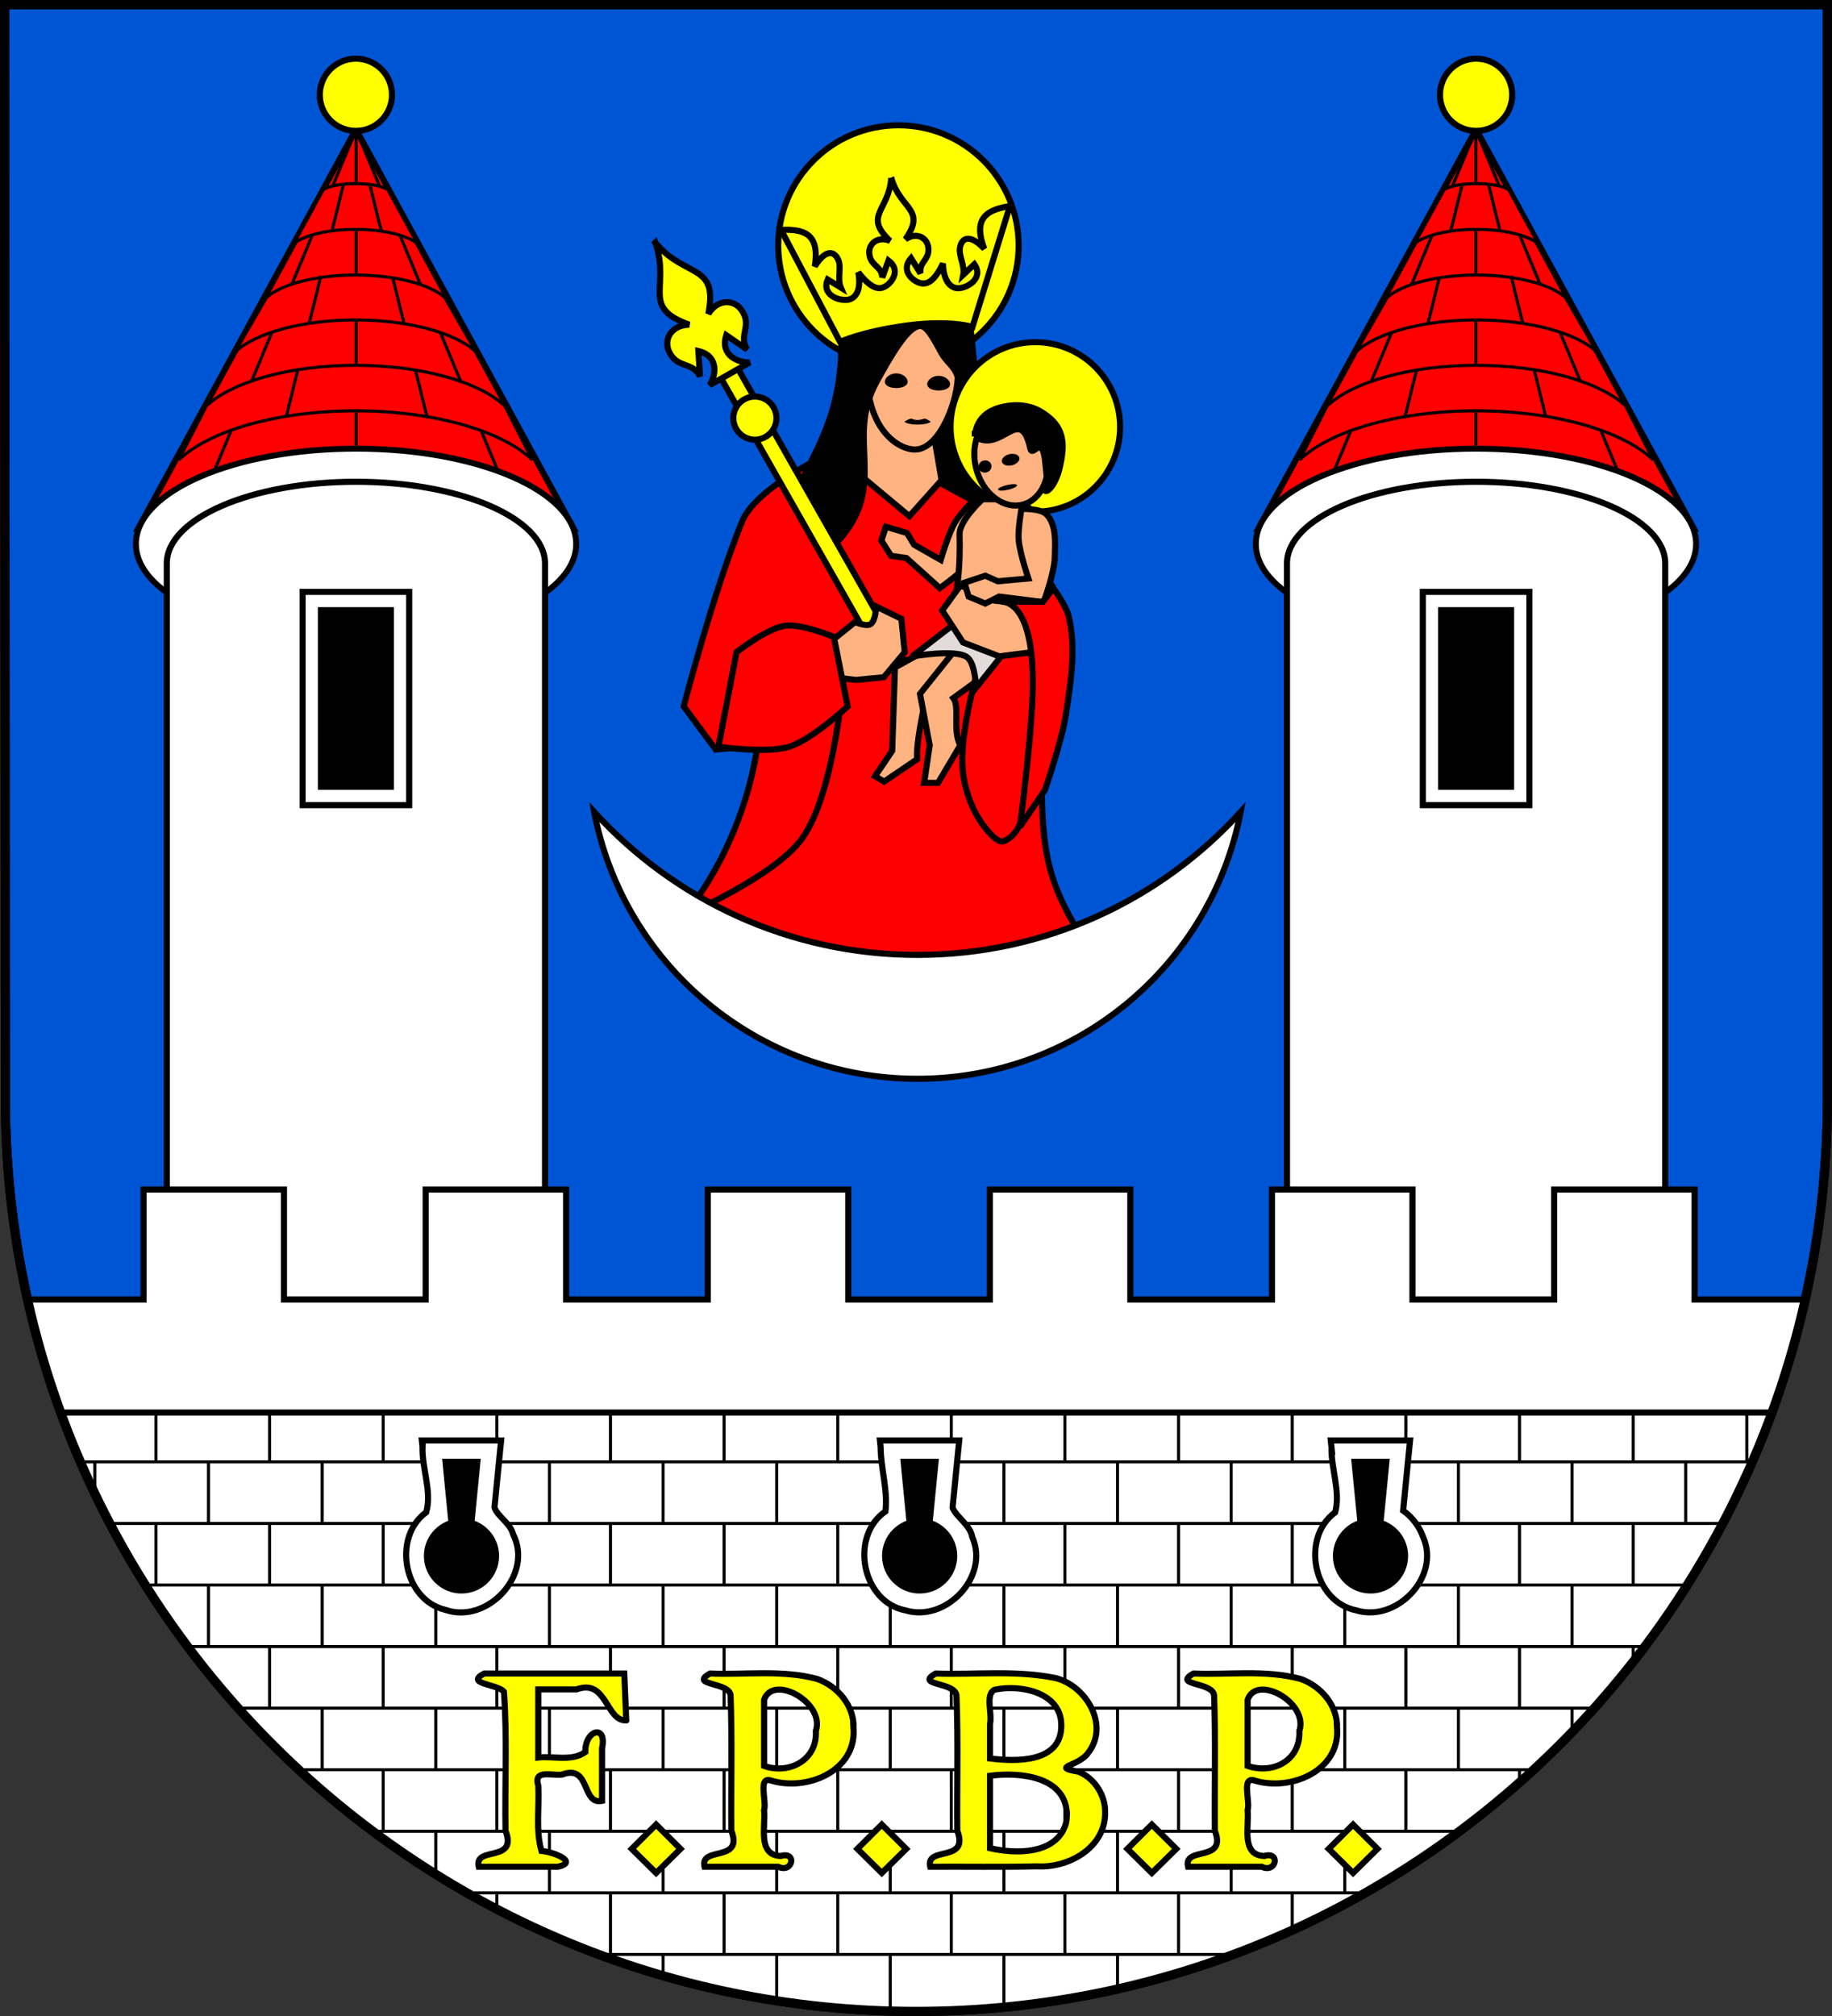
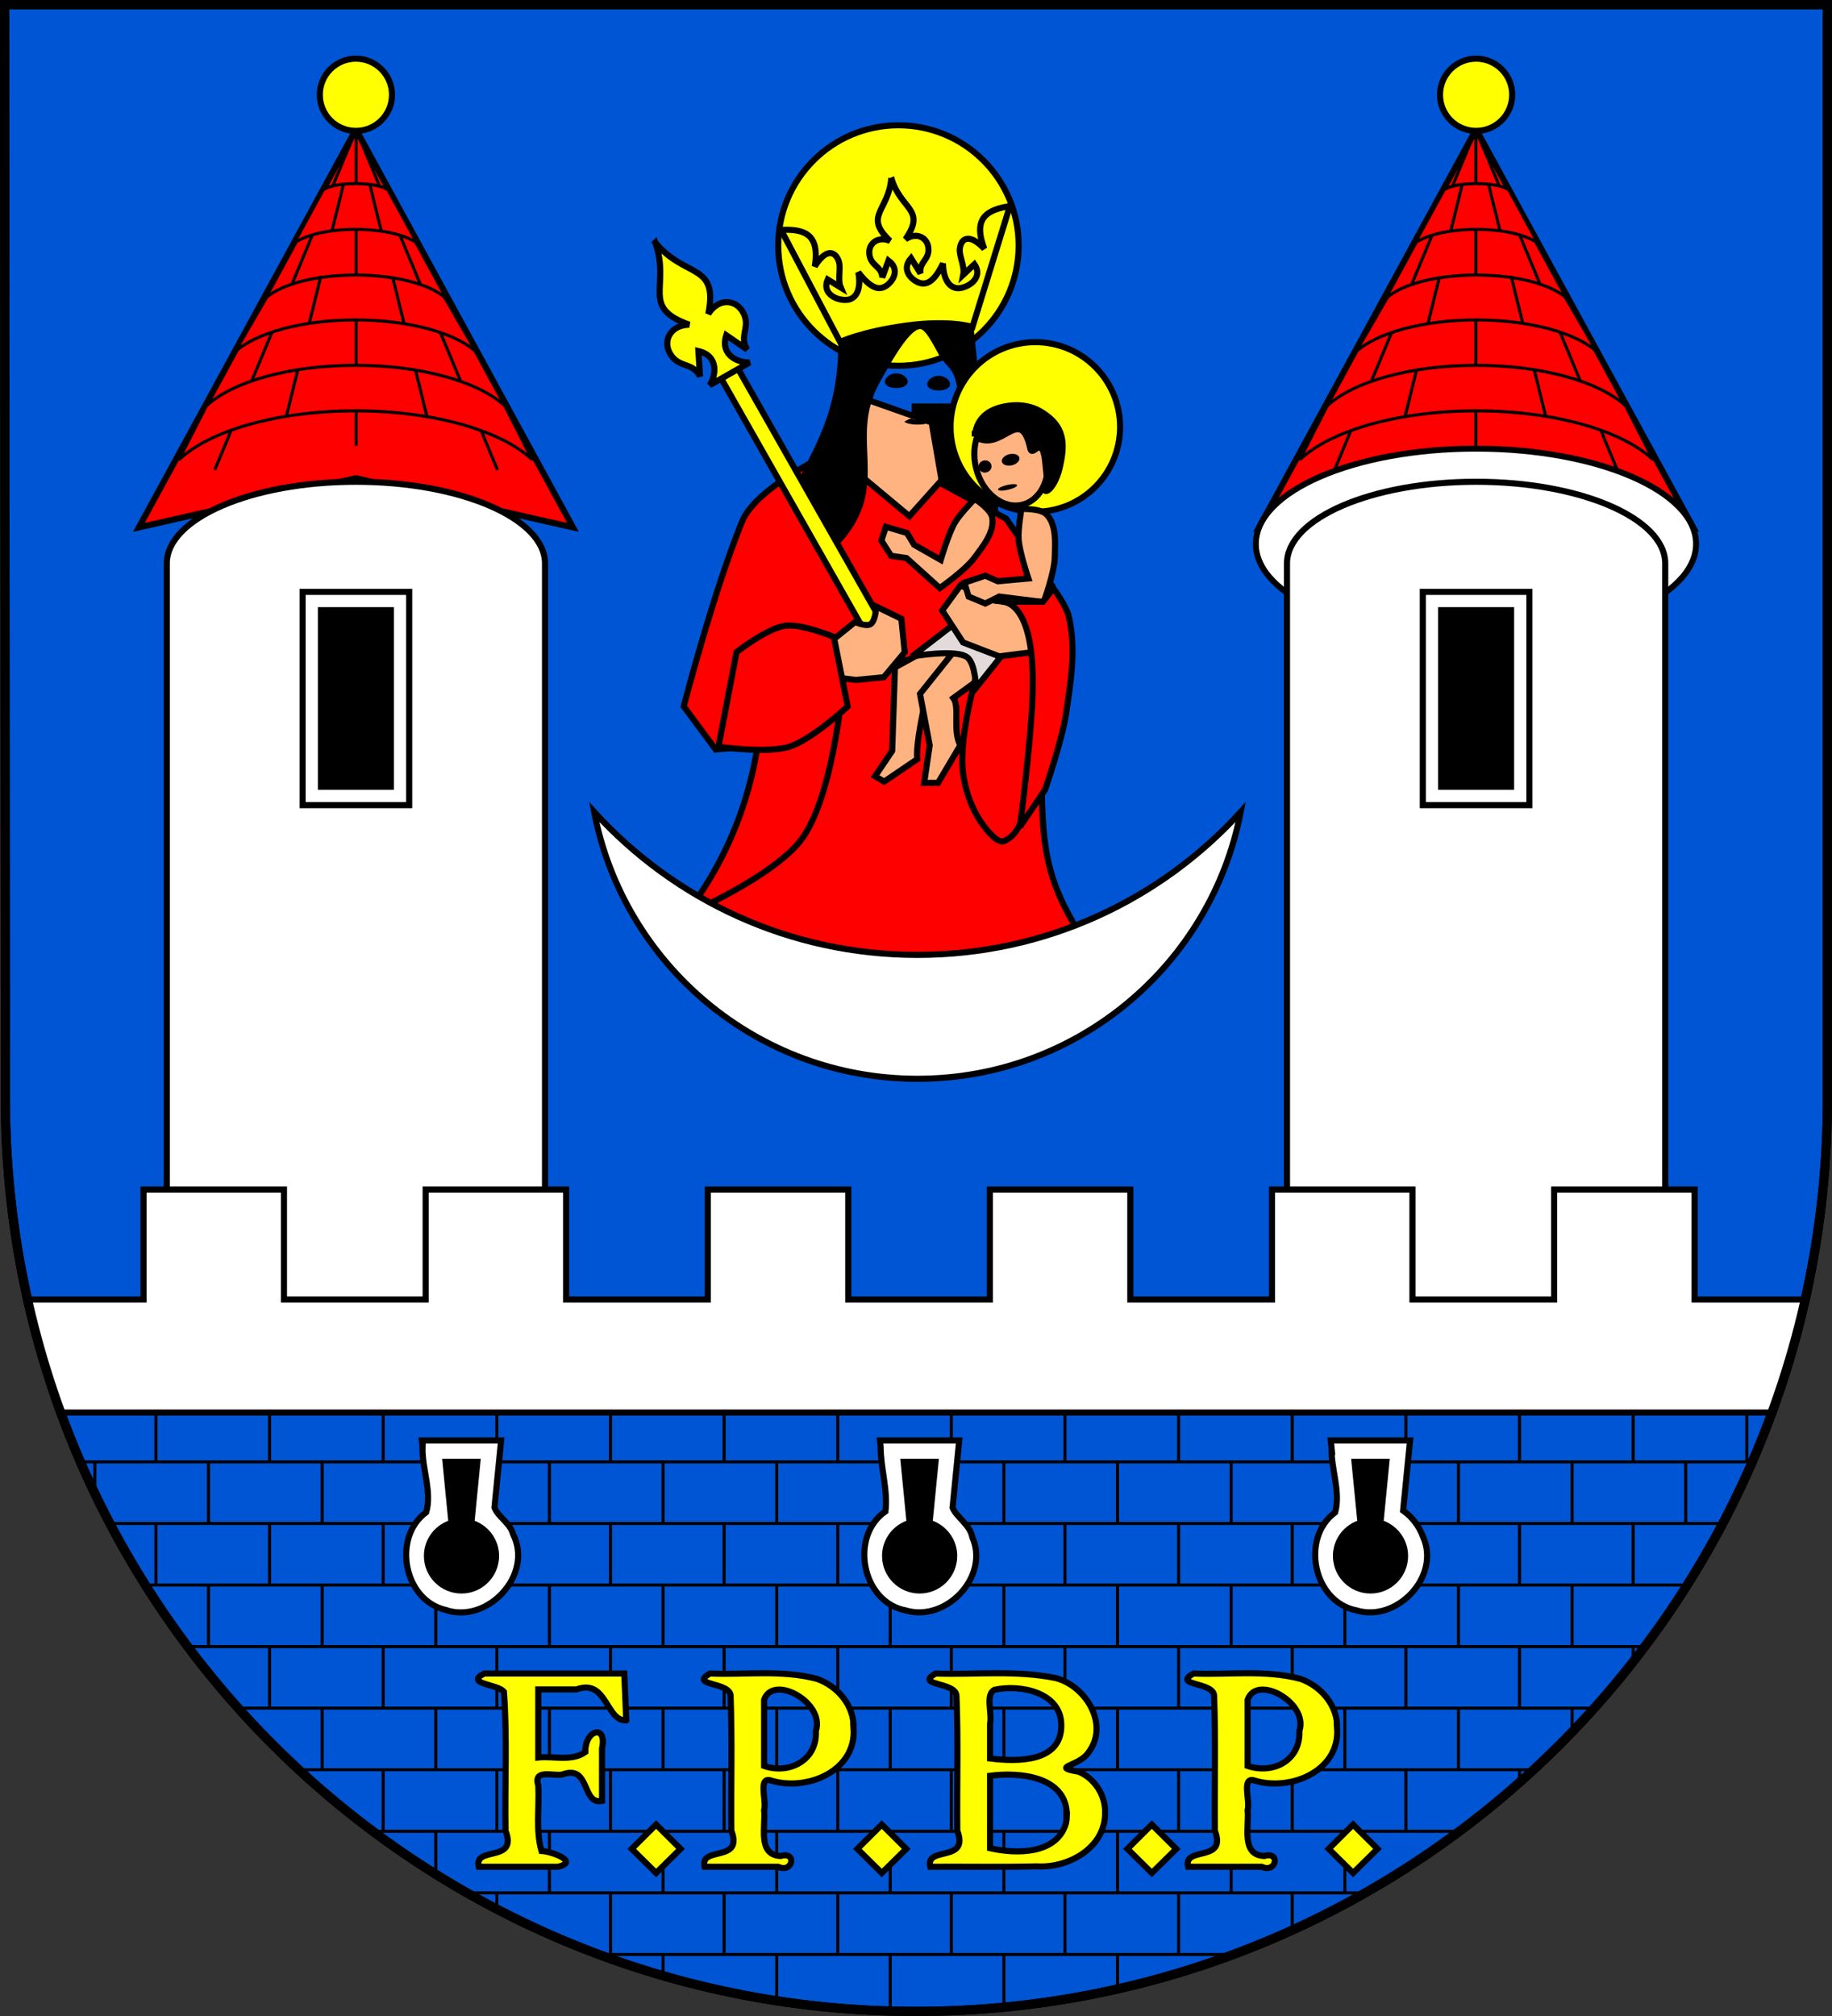
<svg xmlns="http://www.w3.org/2000/svg" xmlns:ns1="http://www.inkscape.org/namespaces/inkscape" xmlns:ns2="http://sodipodi.sourceforge.net/DTD/sodipodi-0.dtd" width="600" height="660" id="svg2" ns1:label="Pozadí" version="1.1" ns1:version="0.48.0 r9654" ns2:docname="Pecka CoA CZ.svg">
  <rect width="100%" height="100%" fill="#333333" stroke="none" />
  <defs id="defs4809">
    <ns1:perspective ns2:type="inkscape:persp3d" ns1:vp_x="0 : 526.18109 : 1" ns1:vp_y="0 : 1000 : 0" ns1:vp_z="744.09448 : 526.18109 : 1" ns1:persp3d-origin="372.04724 : 350.78739 : 1" id="perspective4815" />
    <ns1:perspective id="perspective4825" ns1:persp3d-origin="0.5 : 0.33333333 : 1" ns1:vp_z="1 : 0.5 : 1" ns1:vp_y="0 : 1000 : 0" ns1:vp_x="0 : 0.5 : 1" ns2:type="inkscape:persp3d" />
    <ns1:perspective id="perspective3780" ns1:persp3d-origin="0.5 : 0.33333333 : 1" ns1:vp_z="1 : 0.5 : 1" ns1:vp_y="0 : 1000 : 0" ns1:vp_x="0 : 0.5 : 1" ns2:type="inkscape:persp3d" />
    <ns1:perspective id="perspective3845" ns1:persp3d-origin="0.5 : 0.33333333 : 1" ns1:vp_z="1 : 0.5 : 1" ns1:vp_y="0 : 1000 : 0" ns1:vp_x="0 : 0.5 : 1" ns2:type="inkscape:persp3d" />
    <ns1:perspective id="perspective3862" ns1:persp3d-origin="0.5 : 0.33333333 : 1" ns1:vp_z="1 : 0.5 : 1" ns1:vp_y="0 : 1000 : 0" ns1:vp_x="0 : 0.5 : 1" ns2:type="inkscape:persp3d" />
    <ns1:perspective id="perspective4921" ns1:persp3d-origin="0.5 : 0.33333333 : 1" ns1:vp_z="1 : 0.5 : 1" ns1:vp_y="0 : 1000 : 0" ns1:vp_x="0 : 0.5 : 1" ns2:type="inkscape:persp3d" />
    <ns1:perspective id="perspective2835" ns1:persp3d-origin="0.5 : 0.33333333 : 1" ns1:vp_z="1 : 0.5 : 1" ns1:vp_y="0 : 1000 : 0" ns1:vp_x="0 : 0.5 : 1" ns2:type="inkscape:persp3d" />
    <ns1:perspective id="perspective4588" ns1:persp3d-origin="0.5 : 0.33333333 : 1" ns1:vp_z="1 : 0.5 : 1" ns1:vp_y="0 : 1000 : 0" ns1:vp_x="0 : 0.5 : 1" ns2:type="inkscape:persp3d" />
    <ns1:perspective id="perspective4628" ns1:persp3d-origin="0.5 : 0.33333333 : 1" ns1:vp_z="1 : 0.5 : 1" ns1:vp_y="0 : 1000 : 0" ns1:vp_x="0 : 0.5 : 1" ns2:type="inkscape:persp3d" />
    <ns1:perspective id="perspective4650" ns1:persp3d-origin="0.5 : 0.33333333 : 1" ns1:vp_z="1 : 0.5 : 1" ns1:vp_y="0 : 1000 : 0" ns1:vp_x="0 : 0.5 : 1" ns2:type="inkscape:persp3d" />
  </defs>
  <ns2:namedview id="base" pagecolor="#ffffff" bordercolor="#666666" borderopacity="1.0" ns1:pageopacity="0.0" ns1:pageshadow="2" ns1:zoom="0.43138882" ns1:cx="103.41822" ns1:cy="353.57317" ns1:document-units="px" ns1:current-layer="layer1" showgrid="false" ns1:window-width="1366" ns1:window-height="716" ns1:window-x="-8" ns1:window-y="-8" ns1:window-maximized="1" showguides="true" ns1:guide-bbox="true" />
  <g ns1:label="Vrstva 1" ns1:groupmode="layer" id="layer1" transform="translate(0,-392.362)">
    <path style="fill:#0055d4;fill-opacity:1;stroke:#000000;stroke-width:3;stroke-miterlimit:4;stroke-dasharray:none" d="m 1.76,751.977 c 0,165.042 133.518,298.885 298.24,298.885 164.722,0 298.5,-133.843 298.5,-298.885 l 2.8e-4,-358.115 -597,0 0.26,358.115 z" id="rect4411-0" ns2:nodetypes="cscccc" />
-     <path style="fill:#ffffff;fill-opacity:1;stroke:none;stroke-width:3;stroke-miterlimit:4;stroke-dasharray:none" d="M 10.844 432.969 C 43.477 562.557 160.538 658.5 300 658.5 C 439.462 658.5 556.716 562.557 589.406 432.969 L 10.844 432.969 z " transform="translate(0,392.362)" id="rect4411-0-2" />
    <path style="font-size:medium;font-style:normal;font-variant:normal;font-weight:normal;font-stretch:normal;text-indent:0;text-align:start;text-decoration:none;line-height:normal;letter-spacing:normal;word-spacing:normal;text-transform:none;direction:ltr;block-progression:tb;writing-mode:lr-tb;text-anchor:start;baseline-shift:baseline;color:#000000;fill:#000000;fill-opacity:1;fill-rule:nonzero;stroke:none;stroke-width:0.5;marker:none;visibility:visible;display:inline;overflow:visible;enable-background:accumulate;font-family:Sans;-inkscape-font-specification:Sans" d="M 18.469 458.438 C 18.528 458.606 18.597 458.769 18.656 458.938 L 50.562 458.938 L 50.562 478.094 L 26.125 478.094 C 26.269 478.428 26.417 478.76 26.562 479.094 L 30.562 479.094 L 30.562 487.906 C 30.894 488.605 31.225 489.304 31.562 490 L 31.562 479.094 L 67.781 479.094 L 67.781 498.25 L 35.75 498.25 C 35.925 498.584 36.105 498.917 36.281 499.25 L 50.562 499.25 L 50.562 518.406 L 47.312 518.406 C 47.522 518.74 47.727 519.073 47.938 519.406 L 67.781 519.406 L 67.781 538.562 L 61.094 538.562 C 61.347 538.902 61.62 539.225 61.875 539.562 L 87.781 539.562 L 87.781 558.719 L 77.625 558.719 C 77.919 559.048 78.205 559.391 78.5 559.719 L 105 559.719 L 105 578.875 L 97.344 578.875 C 97.706 579.211 98.074 579.541 98.438 579.875 L 125 579.875 L 125 599.031 L 121.438 599.031 C 121.892 599.372 122.356 599.693 122.812 600.031 L 142.219 600.031 L 142.219 613.25 C 142.552 613.459 142.884 613.667 143.219 613.875 L 143.219 600.031 L 179.438 600.031 L 179.438 619.188 L 152.031 619.188 C 152.629 619.53 153.243 619.849 153.844 620.188 L 162.219 620.188 L 162.219 624.75 C 162.553 624.925 162.884 625.108 163.219 625.281 L 163.219 620.188 L 199.438 620.188 L 199.438 639.344 L 194.75 639.344 C 195.616 639.671 196.474 640.024 197.344 640.344 L 216.656 640.344 L 216.656 646.656 C 216.989 646.753 217.323 646.842 217.656 646.938 L 217.656 640.344 L 253.875 640.344 L 253.875 654.938 C 254.209 654.989 254.541 655.043 254.875 655.094 L 254.875 640.344 L 291.062 640.344 L 291.062 658.375 C 291.396 658.385 291.729 658.397 292.062 658.406 L 292.062 640.344 L 328.281 640.344 L 328.281 657.156 C 328.614 657.125 328.949 657.095 329.281 657.062 L 329.281 640.344 L 365.5 640.344 L 365.5 651.25 C 365.833 651.175 366.168 651.107 366.5 651.031 L 366.5 640.344 L 402.688 640.344 C 402.697 640.34 402.71 640.347 402.719 640.344 C 403.58 640.028 404.424 639.668 405.281 639.344 L 386.5 639.344 L 386.5 620.188 L 422.719 620.188 L 422.719 632.125 C 423.055 631.973 423.383 631.81 423.719 631.656 L 423.719 620.188 L 446.219 620.188 C 446.82 619.849 447.433 619.53 448.031 619.188 L 440.938 619.188 L 440.938 600.031 L 477.156 600.031 L 477.156 600.125 C 477.655 599.756 478.16 599.404 478.656 599.031 L 460.938 599.031 L 460.938 579.875 L 497.156 579.875 L 497.156 583.938 C 497.488 583.645 497.826 583.357 498.156 583.062 L 498.156 579.875 L 501.688 579.875 C 502.052 579.541 502.419 579.211 502.781 578.875 L 478.156 578.875 L 478.156 559.719 L 514.375 559.719 L 514.375 567.5 C 514.703 567.161 515.048 566.841 515.375 566.5 L 515.375 559.719 L 521.656 559.719 C 521.953 559.39 522.236 559.049 522.531 558.719 L 498.156 558.719 L 498.156 539.562 L 534.375 539.562 L 534.375 544.625 C 534.711 544.199 535.042 543.771 535.375 543.344 L 535.375 539.562 L 538.281 539.562 C 538.536 539.225 538.809 538.902 539.062 538.562 L 515.375 538.562 L 515.375 519.406 L 551.594 519.406 L 551.594 520.438 C 552.026 519.762 552.448 519.086 552.875 518.406 L 535.375 518.406 L 535.375 499.25 L 563.906 499.25 C 564.083 498.917 564.262 498.584 564.438 498.25 L 552.594 498.25 L 552.594 479.094 L 573.656 479.094 C 573.802 478.76 573.949 478.428 574.094 478.094 L 572.594 478.094 L 572.594 458.938 L 581.594 458.938 C 581.652 458.773 581.692 458.602 581.75 458.438 L 572.344 458.438 L 572.094 458.438 L 571.844 458.438 L 535.125 458.438 L 534.875 458.438 L 534.625 458.438 L 497.906 458.438 L 497.656 458.438 L 497.406 458.438 L 460.688 458.438 L 460.438 458.438 L 460.188 458.438 L 423.469 458.438 L 423.219 458.438 L 422.969 458.438 L 386.25 458.438 L 386 458.438 L 385.75 458.438 L 349.031 458.438 L 348.781 458.438 L 348.531 458.438 L 311.812 458.438 L 311.562 458.438 L 311.312 458.438 L 274.625 458.438 L 274.375 458.438 L 274.125 458.438 L 237.406 458.438 L 237.156 458.438 L 236.906 458.438 L 200.188 458.438 L 199.938 458.438 L 199.688 458.438 L 162.969 458.438 L 162.719 458.438 L 162.469 458.438 L 125.75 458.438 L 125.5 458.438 L 125.25 458.438 L 88.531 458.438 L 88.281 458.438 L 88.031 458.438 L 51.312 458.438 L 51.062 458.438 L 50.812 458.438 L 18.469 458.438 z M 51.562 458.938 L 87.781 458.938 L 87.781 478.094 L 51.562 478.094 L 51.562 458.938 z M 88.781 458.938 L 125 458.938 L 125 478.094 L 88.781 478.094 L 88.781 458.938 z M 126 458.938 L 162.219 458.938 L 162.219 478.094 L 126 478.094 L 126 458.938 z M 163.219 458.938 L 199.438 458.938 L 199.438 478.094 L 163.219 478.094 L 163.219 458.938 z M 200.438 458.938 L 236.656 458.938 L 236.656 478.094 L 200.438 478.094 L 200.438 458.938 z M 237.656 458.938 L 273.875 458.938 L 273.875 478.094 L 237.656 478.094 L 237.656 458.938 z M 274.875 458.938 L 311.062 458.938 L 311.062 478.094 L 274.875 478.094 L 274.875 458.938 z M 312.062 458.938 L 348.281 458.938 L 348.281 478.094 L 312.062 478.094 L 312.062 458.938 z M 349.281 458.938 L 385.5 458.938 L 385.5 478.094 L 349.281 478.094 L 349.281 458.938 z M 386.5 458.938 L 422.719 458.938 L 422.719 478.094 L 386.5 478.094 L 386.5 458.938 z M 423.719 458.938 L 459.938 458.938 L 459.938 478.094 L 423.719 478.094 L 423.719 458.938 z M 460.938 458.938 L 497.156 458.938 L 497.156 478.094 L 460.938 478.094 L 460.938 458.938 z M 498.156 458.938 L 534.375 458.938 L 534.375 478.094 L 498.156 478.094 L 498.156 458.938 z M 535.375 458.938 L 571.594 458.938 L 571.594 478.094 L 535.375 478.094 L 535.375 458.938 z M 68.781 479.094 L 105 479.094 L 105 498.25 L 68.781 498.25 L 68.781 479.094 z M 106 479.094 L 142.219 479.094 L 142.219 498.25 L 106 498.25 L 106 479.094 z M 143.219 479.094 L 179.438 479.094 L 179.438 498.25 L 143.219 498.25 L 143.219 479.094 z M 180.438 479.094 L 216.656 479.094 L 216.656 498.25 L 180.438 498.25 L 180.438 479.094 z M 217.656 479.094 L 253.875 479.094 L 253.875 498.25 L 217.656 498.25 L 217.656 479.094 z M 254.875 479.094 L 291.062 479.094 L 291.062 498.25 L 254.875 498.25 L 254.875 479.094 z M 292.062 479.094 L 328.281 479.094 L 328.281 498.25 L 292.062 498.25 L 292.062 479.094 z M 329.281 479.094 L 365.5 479.094 L 365.5 498.25 L 329.281 498.25 L 329.281 479.094 z M 366.5 479.094 L 402.719 479.094 L 402.719 498.25 L 366.5 498.25 L 366.5 479.094 z M 403.719 479.094 L 439.938 479.094 L 439.938 498.25 L 403.719 498.25 L 403.719 479.094 z M 440.938 479.094 L 477.156 479.094 L 477.156 498.25 L 440.938 498.25 L 440.938 479.094 z M 478.156 479.094 L 514.375 479.094 L 514.375 498.25 L 478.156 498.25 L 478.156 479.094 z M 515.375 479.094 L 551.594 479.094 L 551.594 498.25 L 515.375 498.25 L 515.375 479.094 z M 51.562 499.25 L 87.781 499.25 L 87.781 518.406 L 51.562 518.406 L 51.562 499.25 z M 88.781 499.25 L 125 499.25 L 125 518.406 L 88.781 518.406 L 88.781 499.25 z M 126 499.25 L 162.219 499.25 L 162.219 518.406 L 126 518.406 L 126 499.25 z M 163.219 499.25 L 199.438 499.25 L 199.438 518.406 L 163.219 518.406 L 163.219 499.25 z M 200.438 499.25 L 236.656 499.25 L 236.656 518.406 L 200.438 518.406 L 200.438 499.25 z M 237.656 499.25 L 273.875 499.25 L 273.875 518.406 L 237.656 518.406 L 237.656 499.25 z M 274.875 499.25 L 311.062 499.25 L 311.062 518.406 L 274.875 518.406 L 274.875 499.25 z M 312.062 499.25 L 348.281 499.25 L 348.281 518.406 L 312.062 518.406 L 312.062 499.25 z M 349.281 499.25 L 385.5 499.25 L 385.5 518.406 L 349.281 518.406 L 349.281 499.25 z M 386.5 499.25 L 422.719 499.25 L 422.719 518.406 L 386.5 518.406 L 386.5 499.25 z M 423.719 499.25 L 459.938 499.25 L 459.938 518.406 L 423.719 518.406 L 423.719 499.25 z M 460.938 499.25 L 497.156 499.25 L 497.156 518.406 L 460.938 518.406 L 460.938 499.25 z M 498.156 499.25 L 534.375 499.25 L 534.375 518.406 L 498.156 518.406 L 498.156 499.25 z M 68.781 519.406 L 105 519.406 L 105 538.562 L 68.781 538.562 L 68.781 519.406 z M 106 519.406 L 142.219 519.406 L 142.219 538.562 L 106 538.562 L 106 519.406 z M 143.219 519.406 L 179.438 519.406 L 179.438 538.562 L 143.219 538.562 L 143.219 519.406 z M 180.438 519.406 L 216.656 519.406 L 216.656 538.562 L 180.438 538.562 L 180.438 519.406 z M 217.656 519.406 L 253.875 519.406 L 253.875 538.562 L 217.656 538.562 L 217.656 519.406 z M 254.875 519.406 L 291.062 519.406 L 291.062 538.562 L 254.875 538.562 L 254.875 519.406 z M 292.062 519.406 L 328.281 519.406 L 328.281 538.562 L 292.062 538.562 L 292.062 519.406 z M 329.281 519.406 L 365.5 519.406 L 365.5 538.562 L 329.281 538.562 L 329.281 519.406 z M 366.5 519.406 L 402.719 519.406 L 402.719 538.562 L 366.5 538.562 L 366.5 519.406 z M 403.719 519.406 L 439.938 519.406 L 439.938 538.562 L 403.719 538.562 L 403.719 519.406 z M 440.938 519.406 L 477.156 519.406 L 477.156 538.562 L 440.938 538.562 L 440.938 519.406 z M 478.156 519.406 L 514.375 519.406 L 514.375 538.562 L 478.156 538.562 L 478.156 519.406 z M 88.781 539.562 L 125 539.562 L 125 558.719 L 88.781 558.719 L 88.781 539.562 z M 126 539.562 L 162.219 539.562 L 162.219 558.719 L 126 558.719 L 126 539.562 z M 163.219 539.562 L 199.438 539.562 L 199.438 558.719 L 163.219 558.719 L 163.219 539.562 z M 200.438 539.562 L 236.656 539.562 L 236.656 558.719 L 200.438 558.719 L 200.438 539.562 z M 237.656 539.562 L 273.875 539.562 L 273.875 558.719 L 237.656 558.719 L 237.656 539.562 z M 274.875 539.562 L 311.062 539.562 L 311.062 558.719 L 274.875 558.719 L 274.875 539.562 z M 312.062 539.562 L 348.281 539.562 L 348.281 558.719 L 312.062 558.719 L 312.062 539.562 z M 349.281 539.562 L 385.5 539.562 L 385.5 558.719 L 349.281 558.719 L 349.281 539.562 z M 386.5 539.562 L 422.719 539.562 L 422.719 558.719 L 386.5 558.719 L 386.5 539.562 z M 423.719 539.562 L 459.938 539.562 L 459.938 558.719 L 423.719 558.719 L 423.719 539.562 z M 460.938 539.562 L 497.156 539.562 L 497.156 558.719 L 460.938 558.719 L 460.938 539.562 z M 106 559.719 L 142.219 559.719 L 142.219 578.875 L 106 578.875 L 106 559.719 z M 143.219 559.719 L 179.438 559.719 L 179.438 578.875 L 143.219 578.875 L 143.219 559.719 z M 180.438 559.719 L 216.656 559.719 L 216.656 578.875 L 180.438 578.875 L 180.438 559.719 z M 217.656 559.719 L 253.875 559.719 L 253.875 578.875 L 217.656 578.875 L 217.656 559.719 z M 254.875 559.719 L 291.062 559.719 L 291.062 578.875 L 254.875 578.875 L 254.875 559.719 z M 292.062 559.719 L 328.281 559.719 L 328.281 578.875 L 292.062 578.875 L 292.062 559.719 z M 329.281 559.719 L 365.5 559.719 L 365.5 578.875 L 329.281 578.875 L 329.281 559.719 z M 366.5 559.719 L 402.719 559.719 L 402.719 578.875 L 366.5 578.875 L 366.5 559.719 z M 403.719 559.719 L 439.938 559.719 L 439.938 578.875 L 403.719 578.875 L 403.719 559.719 z M 440.938 559.719 L 477.156 559.719 L 477.156 578.875 L 440.938 578.875 L 440.938 559.719 z M 126 579.875 L 162.219 579.875 L 162.219 599.031 L 126 599.031 L 126 579.875 z M 163.219 579.875 L 199.438 579.875 L 199.438 599.031 L 163.219 599.031 L 163.219 579.875 z M 200.438 579.875 L 236.656 579.875 L 236.656 599.031 L 200.438 599.031 L 200.438 579.875 z M 237.656 579.875 L 273.875 579.875 L 273.875 599.031 L 237.656 599.031 L 237.656 579.875 z M 274.875 579.875 L 311.062 579.875 L 311.062 599.031 L 274.875 599.031 L 274.875 579.875 z M 312.062 579.875 L 348.281 579.875 L 348.281 599.031 L 312.062 599.031 L 312.062 579.875 z M 349.281 579.875 L 385.5 579.875 L 385.5 599.031 L 349.281 599.031 L 349.281 579.875 z M 386.5 579.875 L 422.719 579.875 L 422.719 599.031 L 386.5 599.031 L 386.5 579.875 z M 423.719 579.875 L 459.938 579.875 L 459.938 599.031 L 423.719 599.031 L 423.719 579.875 z M 180.438 600.031 L 216.656 600.031 L 216.656 619.188 L 180.438 619.188 L 180.438 600.031 z M 217.656 600.031 L 253.875 600.031 L 253.875 619.188 L 217.656 619.188 L 217.656 600.031 z M 254.875 600.031 L 291.062 600.031 L 291.062 619.188 L 254.875 619.188 L 254.875 600.031 z M 292.062 600.031 L 328.281 600.031 L 328.281 619.188 L 292.062 619.188 L 292.062 600.031 z M 329.281 600.031 L 365.5 600.031 L 365.5 619.188 L 329.281 619.188 L 329.281 600.031 z M 366.5 600.031 L 402.719 600.031 L 402.719 619.188 L 366.5 619.188 L 366.5 600.031 z M 403.719 600.031 L 439.938 600.031 L 439.938 619.188 L 403.719 619.188 L 403.719 600.031 z M 200.438 620.188 L 236.656 620.188 L 236.656 639.344 L 200.438 639.344 L 200.438 620.188 z M 237.656 620.188 L 273.875 620.188 L 273.875 639.344 L 237.656 639.344 L 237.656 620.188 z M 274.875 620.188 L 311.062 620.188 L 311.062 639.344 L 274.875 639.344 L 274.875 620.188 z M 312.062 620.188 L 348.281 620.188 L 348.281 639.344 L 312.062 639.344 L 312.062 620.188 z M 349.281 620.188 L 385.5 620.188 L 385.5 639.344 L 349.281 639.344 L 349.281 620.188 z " transform="translate(0,392.362)" id="rect3182" />
    <rect style="fill:#000000;fill-opacity:1;stroke:#000000;stroke-width:2;stroke-linecap:round;stroke-miterlimit:4;stroke-opacity:1;stroke-dasharray:none;stroke-dashoffset:0" id="rect4469" width="26.336" height="33.652" x="299.572" y="133.097" transform="translate(0,392.362)" />
    <path style="fill:#ff0000;stroke:#000000;stroke-width:2;stroke-linecap:butt;stroke-linejoin:miter;stroke-miterlimit:4;stroke-opacity:1;stroke-dasharray:none" d="m 228.479,295.434 c 16.156,-15.803 22.975,-34.479 20.629,-55.975 l 28.526,-27.771 55.072,-27.763 8.507,75.994 c 0.386,22.779 3.312,32.815 17.891,54.175 l -77.829,7.282 z" id="path3658" ns1:connector-curvature="0" ns2:nodetypes="cccccccc" transform="translate(0,392.362)" />
    <path ns2:type="arc" style="opacity:1;fill:#ffff00;stroke:#000000;stroke-width:2;stroke-linecap:round;stroke-miterlimit:4;stroke-opacity:1;stroke-dasharray:none;stroke-dashoffset:0" id="path3654" ns2:cx="294.24673" ns2:cy="80.381699" ns2:rx="39.369442" ns2:ry="39.369442" d="m 333.616,80.382 c 0,21.743 -17.626,39.369 -39.369,39.369 -21.743,0 -39.369,-17.626 -39.369,-39.369 0,-21.743 17.626,-39.369 39.369,-39.369 21.743,0 39.369,17.626 39.369,39.369 z" transform="translate(0,392.362)" />
    <path style="fill:#ff0000;stroke:#000000;stroke-width:2;stroke-linecap:butt;stroke-linejoin:miter;stroke-miterlimit:4;stroke-opacity:1;stroke-dasharray:none" d="m 276.575,611.307 c 0,0 -2.746,39.874 -13.746,55.397 -8.881,12.532 -38.519,25.292 -38.519,25.292 15.261,-19.591 25.384,-45.721 25.033,-73.827 z" id="path3664" ns1:connector-curvature="0" ns2:nodetypes="csccc" />
    <path style="fill:#ffffff;fill-opacity:1;stroke:#000000;stroke-width:2;opacity:1;stroke-miterlimit:4;stroke-dasharray:none" d="m 194.602,658.181 c 9.565,49.752 53.324,87.354 105.866,87.354 52.543,0 96.303,-37.601 105.866,-87.354 -26.18,28.753 -63.917,46.793 -105.866,46.793 -41.944,0 -79.686,-18.048 -105.866,-46.793 z" id="path3257" ns1:connector-curvature="0" />
    <path style="fill:#ffffff;stroke:#000000;stroke-width:2;stroke-miterlimit:4;stroke-dasharray:none" d="m 138.375,866.125 c -0.198,7.07 3.154,14.6 1.219,21.312 -11.2,8.21 -7.431,28.787 6.312,31.969 13.725,4.734 28.923,-11.485 22.125,-24.781 -0.918,-3.658 -5.049,-5.748 -6.089,-8.745 0.728,-7.314 1.452,-14.629 2.182,-21.942 -8.656,0 -17.312,0 -25.969,0 0.073,0.729 0.146,1.458 0.219,2.188 z" id="rect3013-81" ns1:connector-curvature="0" />
    <path style="fill:#ffffff;stroke:#000000;stroke-width:2;stroke-miterlimit:4;stroke-dasharray:none" d="m 288.406,866.125 c 0.046,7.062 2.437,14.157 1.594,21.031 -11.871,8.212 -7.732,29.686 6.562,32.406 13.221,4.007 27.606,-11.001 21.875,-23.969 -0.731,-4.075 -5.186,-6.5 -6.464,-9.651 0.728,-7.335 1.451,-14.67 2.183,-22.005 -8.656,0 -17.312,0 -25.969,0 0.073,0.729 0.146,1.458 0.219,2.188 z" id="rect3013-8-8" ns1:connector-curvature="0" />
    <path style="fill:#ffffff;stroke:#000000;stroke-width:2;stroke-miterlimit:4;stroke-dasharray:none" d="m 436.062,866.125 c -0.154,7.098 3.074,14.579 1.219,21.344 -11.384,8.397 -7.204,29.312 6.938,32.094 13.257,4.033 27.689,-11.1 21.844,-24.062 -1.241,-3.432 -3.545,-6.512 -6.531,-8.594 0.761,-7.656 1.518,-15.313 2.281,-22.969 -8.656,0 -17.312,0 -25.969,0 0.073,0.729 0.146,1.458 0.219,2.188 z" id="rect3013-6-4" ns1:connector-curvature="0" />
    <g id="g3629" transform="translate(3.476,0)">
      <path ns2:nodetypes="ccsssccc" ns1:connector-curvature="0" id="rect3013" d="m 141.323,869.931 2,20.312 c -4.655,1.755 -7.969,6.231 -7.969,11.5 0,6.797 5.515,12.312 12.312,12.312 6.797,0 12.312,-5.515 12.312,-12.312 0,-5.273 -3.339,-9.748 -8,-11.5 l 2,-20.312 c -2.885,0 -9.771,0 -12.656,0 z" style="fill:#000000;stroke:none" />
      <path ns2:nodetypes="ccsssccc" ns1:connector-curvature="0" id="rect3013-8" d="m 291.371,869.931 2,20.312 c -4.655,1.755 -7.969,6.231 -7.969,11.5 0,6.797 5.515,12.312 12.312,12.312 6.797,0 12.312,-5.515 12.312,-12.312 0,-5.273 -3.339,-9.748 -8,-11.5 l 2,-20.312 c -2.885,0 -9.771,0 -12.656,0 z" style="fill:#000000;stroke:none" />
      <path ns2:nodetypes="ccsssccc" ns1:connector-curvature="0" id="rect3013-6" d="m 439.038,869.931 2,20.312 c -4.655,1.755 -7.969,6.231 -7.969,11.5 0,6.797 5.515,12.312 12.312,12.312 6.797,0 12.312,-5.515 12.312,-12.312 0,-5.273 -3.339,-9.748 -8,-11.5 l 2,-20.312 c -2.885,0 -9.771,0 -12.656,0 z" style="fill:#000000;stroke:none" />
    </g>
    <path style="fill:#ffb380;stroke:#000000;stroke-width:2;stroke-linecap:butt;stroke-linejoin:miter;stroke-miterlimit:4;stroke-opacity:1;stroke-dasharray:none" d="m 305.136,138.315 4.016,23.368 -12.899,10.206 -21.617,-14.001 4.928,-28.595 z" id="path3640" ns1:connector-curvature="0" transform="translate(0,392.362)" ns2:nodetypes="cccccc" />
    <path style="fill:#ff0000;stroke:#000000;stroke-width:2;stroke-linecap:butt;stroke-linejoin:miter;stroke-miterlimit:4;stroke-opacity:1;stroke-dasharray:none" d="m 271.262,212.599 5.462,16.385 -18.206,14.109 -24.122,2.276 -10.468,-14.109 c 0,0 9.654,-37.325 19.116,-60.533 4.697,-11.521 29.584,-22.757 29.584,-22.757 l 25.206,21.015 9.84,-11.002 21.847,11.834 15.213,22.17 -1.764,18.764 -47.6,5.515 z" id="path3660" ns1:connector-curvature="0" transform="translate(0,392.362)" ns2:nodetypes="cccccscccccccc" />
    <path style="fill:#ffb380;stroke:#000000;stroke-width:2;stroke-linecap:butt;stroke-linejoin:miter;stroke-miterlimit:4;stroke-opacity:1;stroke-dasharray:none" d="m 288.662,569.333 3.181,4.989 5.035,0.734 10.91,9.818 c 0,0 8.341,-5.844 11.312,-9.87 2.86,-3.875 6.669,-8.453 5.867,-13.201 -0.465,-2.753 -5.726,-6.113 -5.726,-6.113 0,0 -4.772,4.806 -6.47,7.696 -2.218,3.775 -4.67,12.278 -4.67,12.278 l -8.737,-4.976 -2.321,-3.835 -6.903,-2.035 z" id="path3646-6" ns1:connector-curvature="0" ns2:nodetypes="ccccsscsccccc" />
-     <path transform="translate(0,392.362)" style="fill:#ffb380;fill-opacity:1;stroke:#000000;stroke-width:2;stroke-linecap:round;stroke-miterlimit:4;stroke-opacity:1;stroke-dashoffset:0" d="m 313.676,122.254 c 0.406,7.712 -5.596,24.904 -14.017,24.904 -5.581,0 -15.653,-6.645 -15.653,-24.904 0,-14.202 6.826,-25.715 15.247,-25.715 8.421,0 13.676,11.533 14.422,25.715 z" id="path3634" ns1:connector-curvature="0" ns2:nodetypes="sssss" />
+     <path transform="translate(0,392.362)" style="fill:#ffb380;fill-opacity:1;stroke:#000000;stroke-width:2;stroke-linecap:round;stroke-miterlimit:4;stroke-opacity:1;stroke-dashoffset:0" d="m 313.676,122.254 z" id="path3634" ns1:connector-curvature="0" ns2:nodetypes="sssss" />
    <path style="fill:#ffb380;stroke:#000000;stroke-width:2;stroke-linecap:butt;stroke-linejoin:miter;stroke-miterlimit:4;stroke-opacity:1;stroke-dasharray:none" d="m 306.308,211.234 -13.199,7.282 -0.91,27.308 -5.608,8.309 2.98,1.747 10.82,-7.326 c -0.376,-5.996 1.875,-14.619 3.186,-22.302 l 14.501,-8.089 z" id="path3642" ns1:connector-curvature="0" transform="translate(0,392.362)" ns2:nodetypes="ccccccccc" />
    <path style="fill:#ffb380;stroke:#000000;stroke-width:2;stroke-linecap:butt;stroke-linejoin:miter;stroke-miterlimit:4;stroke-opacity:1;stroke-dasharray:none" d="m 322.238,221.247 -10.013,7.282 c 2.2,2.938 -0.342,10.418 2.276,15.475 l -7.282,12.289 -4.551,0 1.821,-12.289 -3.186,-16.84 10.923,-13.654 9.103,2.731 z" id="path3644" ns1:connector-curvature="0" transform="translate(0,392.362)" ns2:nodetypes="cccccccccc" />
    <path style="fill:#000000;stroke:#000000;stroke-width:2;stroke-linecap:butt;stroke-linejoin:miter;stroke-miterlimit:4;stroke-opacity:1;stroke-dasharray:none" d="m 275.359,106.552 c 1.498,26.352 -6.808,37.998 -13.451,52.138 l 11.912,19.178 c 17.899,-18.99 2.562,-33.466 13.369,-53.072 1.938,-3.515 3.725,-6.631 5.377,-9.242 3.549,-5.611 6.475,-8.894 8.931,-8.816 2.456,0.079 4.979,5.663 6.987,9.085 1.882,3.206 4.47,4.138 5.54,8.757 0.609,2.628 1.133,5.368 1.623,8.088 l 4.597,-2.636 -3.468,-33.038 z" id="path3670" ns1:connector-curvature="0" transform="translate(0,392.362)" ns2:nodetypes="cccsszsscccc" />
    <path ns2:type="arc" style="opacity:1;fill:#ffff00;stroke:#000000;stroke-width:2;stroke-linecap:round;stroke-miterlimit:4;stroke-opacity:1;stroke-dasharray:none;stroke-dashoffset:0" id="path3656" ns2:cx="339.07785" ns2:cy="139.77722" ns2:rx="27.76342" ns2:ry="27.76342" d="m 366.841,139.777 c 0,15.333 -12.43,27.763 -27.763,27.763 -15.333,0 -27.763,-12.43 -27.763,-27.763 0,-15.333 12.43,-27.763 27.763,-27.763 15.333,0 27.763,12.43 27.763,27.763 z" transform="translate(0,392.362)" />
-     <path style="fill:#ffb380;stroke:#000000;stroke-width:2;stroke-linecap:butt;stroke-linejoin:miter;stroke-miterlimit:4;stroke-opacity:1;stroke-dasharray:none" d="m 339.988,169.816 -5.462,-6.372 -12.744,0 c 0,0 -7.624,6.917 -7.511,11.492 0.524,21.181 -3.575,20.224 0.734,26.809 3.442,5.261 15.425,3.117 15.425,3.117 l 0.898,-7.838 7.846,-7.155 z" id="path3648" ns1:connector-curvature="0" transform="translate(0,392.362)" ns2:nodetypes="cccsscccc" />
    <path ns1:connector-curvature="0" style="fill:#ffff00;stroke:#000000;stroke-width:2;stroke-miterlimit:4;stroke-dasharray:none" d="m 291.907,450.628 c -0.791,10.851 -9.244,12.28 -0.408,20.598 -3.985,-1.647 -6.913,0.805 -6.802,3.89 0.158,4.376 4.068,4.14 4.268,8.073 l 2.022,-5.533 c 4.056,3.091 1.252,6.998 -0.774,8.305 -2.026,1.307 -4.656,1.363 -9.107,-4.434 1.055,5.525 -0.644,9.197 -4.489,9.031 -3.845,-0.166 -7.258,-2.755 -5.539,-6.689 l 4.285,2.619 c -1.148,-2.724 0.184,-6.43 -0.714,-8.77 -1.217,-3.174 -4.137,-4.076 -7.808,1.865 1.819,-11.204 -4.124,-12.228 -11.049,-11.965 l 19.347,36.696 c 0,0 6.684,-3.254 21.274,-5.303 14.59,-2.049 22.085,0.376 22.085,0.376 l 12.245,-39.566 c -6.83,1.168 -12.447,3.394 -8.361,13.984 -4.815,-5.059 -7.475,-3.576 -8.013,-0.219 -0.396,2.475 1.67,5.827 1.107,8.729 l 3.654,-3.445 c 2.492,3.496 -0.315,6.732 -4.044,7.686 -3.728,0.954 -6.147,-2.289 -6.252,-7.913 -3.162,6.589 -5.759,7.077 -8.011,6.215 -2.251,-0.862 -5.788,-4.109 -2.455,-7.969 l 3.117,4.999 c -0.614,-3.89 3.249,-4.462 2.503,-8.777 -0.526,-3.041 -3.885,-4.839 -7.445,-2.408 6.936,-9.958 -1.631,-9.617 -4.639,-20.073 z" id="path3264" ns2:nodetypes="ccsccscsccsccczcccsccscsccscc" />
    <path ns2:type="arc" style="fill:#ffb380;stroke:#000000;stroke-width:2;stroke-linecap:round;stroke-miterlimit:4;stroke-opacity:1;stroke-dasharray:none;stroke-dashoffset:0" id="path3652" ns2:cx="331.34048" ns2:cy="150.47296" ns2:rx="11.83359" ns2:ry="15.247125" d="m 343.174,150.473 c 0,8.421 -5.298,15.247 -11.834,15.247 -6.536,0 -11.834,-6.826 -11.834,-15.247 0,-8.421 5.298,-15.247 11.834,-15.247 6.536,0 11.834,6.826 11.834,15.247 z" transform="matrix(0.969,-0.245,0.245,0.969,-26.777,478.178)" />
    <path style="fill:#ff0000;stroke:#000000;stroke-width:2;stroke-linecap:butt;stroke-linejoin:miter;stroke-miterlimit:4;stroke-opacity:1;stroke-dasharray:none" d="m 323.603,208.048 c 0,0 -10.147,29.919 -8.192,45.059 0.965,7.472 4.176,15.209 9.558,20.481 1.026,1.005 2.632,2.331 3.941,1.741 8.389,-3.785 6.691,-17.265 8.348,-26.318 2.489,-13.601 2.276,-41.418 2.276,-41.418 l -2.276,-4.551 z" id="path3666" ns1:connector-curvature="0" transform="translate(0,392.362)" ns2:nodetypes="cssssccc" />
    <path style="fill:#e3dbdb;stroke:#000000;stroke-width:2;stroke-linecap:butt;stroke-linejoin:miter;stroke-miterlimit:4;stroke-opacity:1;stroke-dasharray:none" d="m 328.61,213.965 -8.94,11.196 c 0,0 -0.195,-7.559 -2.721,-9.84 -3.355,-3.03 -18.255,-0.406 -18.255,-0.406 l 13.076,-10.053 19.116,9.103 z" id="path3650" ns1:connector-curvature="0" transform="translate(0,392.362)" ns2:nodetypes="ccscccc" />
    <path style="fill:#ffb380;stroke:#000000;stroke-width:2;stroke-linecap:butt;stroke-linejoin:miter;stroke-miterlimit:4;stroke-opacity:1;stroke-dasharray:none" d="m 327.244,214.875 -11.834,-4.551 -6.827,-10.468 5.976,-8.192 11.319,5.007 4.551,0.455 10.426,8.037 0.691,7.914 z" id="path3638" ns1:connector-curvature="0" transform="translate(0,392.362)" ns2:nodetypes="ccccccccc" />
    <path style="fill:#ffb380;stroke:#000000;stroke-width:2;stroke-linecap:butt;stroke-linejoin:miter;stroke-miterlimit:4;stroke-opacity:1;stroke-dasharray:none" d="m 317.231,195.304 5.462,2.276 4.551,-2.276 14.564,1.821 c 0,0 3.504,-9.562 3.641,-14.564 0.132,-4.814 0.641,-10.748 -2.731,-14.186 -1.955,-1.993 -8.192,-1.744 -8.192,-1.744 0,0 -1.169,6.672 -0.91,10.013 0.338,4.366 3.186,12.744 3.186,12.744 l -10.013,0.91 -4.096,-1.821 -6.827,2.276 z" id="path3646" ns1:connector-curvature="0" transform="translate(0,392.362)" ns2:nodetypes="ccccsscsccccc" />
    <path style="fill:#ff0000;stroke:#000000;stroke-width:2;stroke-linecap:butt;stroke-linejoin:miter;stroke-miterlimit:4;stroke-opacity:1;stroke-dasharray:none" d="m 327.946,197.006 c 0,0 11.452,-1.541 10.221,31.068 -0.598,15.85 -4.139,42.623 -4.139,42.623 l 8.235,-12.128 c 0,0 5.56,-16.17 6.827,-24.577 1.606,-10.656 3.444,-21.841 0.91,-32.315 -0.814,-3.366 -5.007,-9.103 -5.007,-9.103 l -3.417,4.433 z" id="path3668" ns1:connector-curvature="0" transform="translate(0,392.362)" ns2:nodetypes="csccssccc" />
    <path style="fill:#000000;stroke:#000000;stroke-width:2;stroke-linecap:butt;stroke-linejoin:miter;stroke-miterlimit:4;stroke-opacity:1;stroke-dasharray:none" d="m 319.24,535.247 c 0.6,-6.982 5.957,-9.601 12.158,-10.163 3.145,-0.263 6.559,0.302 9.275,1.91 8.23,4.757 8.227,10.751 6.331,18.72 -1.687,7.091 -5.928,9.398 -4.505,5.583 0.694,-1.86 0.224,-3.12 -0.083,-6.802 -0.914,-10.994 -4.219,-1.928 -4.98,-5.326 -3.321,-14.831 -9.407,1.993 -18.196,-3.923 z" id="path3672" ns1:connector-curvature="0" ns2:nodetypes="cccssssc" />
    <g id="g3696" transform="matrix(0.87,-0.494,0.494,0.87,-213.719,221.433)" style="opacity:1;stroke-width:2;stroke-miterlimit:4;stroke-dasharray:none">
      <rect y="477.978" x="245.547" height="109.807" width="6.372" id="rect3674" style="opacity:1;fill:#ffff00;stroke:#000000;stroke-width:2;stroke-linecap:round;stroke-miterlimit:4;stroke-opacity:1;stroke-dasharray:none;stroke-dashoffset:0" />
-       <path transform="translate(-0.455,370.516)" d="m 256.243,124.53 c 0,3.896 -3.158,7.055 -7.055,7.055 -3.896,0 -7.055,-3.158 -7.055,-7.055 0,-3.896 3.158,-7.055 7.055,-7.055 3.896,0 7.055,3.158 7.055,7.055 z" ns2:ry="7.0546398" ns2:rx="7.0546398" ns2:cy="124.53009" ns2:cx="249.18808" id="path3676" style="fill:#ffff00;stroke:#000000;stroke-width:2;stroke-linecap:round;stroke-miterlimit:4;stroke-opacity:1;stroke-dasharray:none;stroke-dashoffset:0" ns2:type="arc" />
      <path ns2:nodetypes="ccsccccccscc" id="path3264-3" d="m 248.741,429.01 c -2.695,15.118 -14.772,15.89 -3.581,28.858 -5.354,-2.894 -9.824,0.121 -10.118,4.468 -0.417,6.167 5.106,6.406 4.812,11.957 l 3.646,-7.473 c 5.243,4.932 0.735,10.007 -2.299,11.547 l 15.061,0 c -3.035,-1.54 -7.526,-6.615 -2.283,-11.547 l 3.646,7.473 c -0.294,-5.551 5.213,-5.79 4.796,-11.957 -0.294,-4.347 -4.747,-7.361 -10.101,-4.468 11.192,-12.968 -0.886,-13.74 -3.581,-28.858 z" style="fill:#ffff00;stroke:#000000;stroke-width:2;stroke-miterlimit:4;stroke-dasharray:none" ns1:connector-curvature="0" />
    </g>
    <path style="fill:#ffb380;stroke:#000000;stroke-width:2;stroke-linecap:butt;stroke-linejoin:miter;stroke-miterlimit:4;stroke-opacity:1;stroke-dasharray:none" d="m 270.234,211.533 9.81,-7.898 c 0,0 3.609,1.615 5.049,0.712 1.72,-1.079 1.859,-5.799 1.859,-5.799 l 8.25,4.025 1.106,10.927 -6.84,8.201 -9.103,0.91 -10.923,-1.365 z" id="path3636" ns1:connector-curvature="0" transform="translate(0,392.362)" ns2:nodetypes="ccsccccccc" />
    <path style="fill:#ff0000;stroke:#000000;stroke-width:2;stroke-linecap:butt;stroke-linejoin:miter;stroke-miterlimit:4;stroke-opacity:1;stroke-dasharray:none" d="m 235.306,244.459 5.917,-30.949 c 0,0 9.944,-7.827 15.93,-8.648 5.396,-0.74 15.93,3.641 15.93,3.641 l 4.551,22.757 c 0,0 -11.723,10.895 -19.116,13.199 -7.387,2.302 -23.212,0 -23.212,0 z" id="path3662" ns1:connector-curvature="0" transform="translate(0,392.362)" ns2:nodetypes="ccsccsc" />
    <g transform="matrix(1.314,0,0,1.314,-64.926,207.959)" style="font-size:40px;font-style:normal;font-variant:normal;font-weight:bold;font-stretch:normal;line-height:125%;letter-spacing:0px;word-spacing:0px;fill:#ffff00;fill-opacity:1;stroke:#000000;font-family:Aharoni;-inkscape-font-specification:Aharoni Bold;stroke-width:1.522;stroke-miterlimit:4;stroke-dasharray:none" id="text4471">
      <path style="font-size:72px;font-family:FrankRuehl;-inkscape-font-specification:FrankRuehl Bold;fill:#ffff00;stroke:#000000;stroke-width:1.522;stroke-miterlimit:4;stroke-dasharray:none" d="m 205.498,568.969 c -5.106,0.24 -4.777,-10.51 -12.388,-7.721 -3.178,0 -6.356,0 -9.534,0 0,5.655 0,11.31 0,16.965 3.885,-0.393 8.377,1.039 11.72,-1.356 -0.086,-5.635 5.491,-7.017 4.17,-0.925 0,4.366 0,8.732 0,13.098 -5.173,1.076 -2.811,-9.266 -9.985,-6.55 -2.545,0.341 -7.185,-1.413 -5.905,2.754 0.279,5.413 -0.688,11.095 0.797,16.272 2.639,0.129 9.465,2.681 4.124,3.931 -6.591,0 -13.181,0 -19.772,0 -1.219,-5.248 9.824,-0.907 6.686,-8.976 -0.207,-11.534 0.45,-23.134 -0.4,-34.62 -1.479,-1.939 -9.912,-1.943 -4.91,-4.551 11.636,0 23.271,0 34.907,0 0.163,3.893 0.327,7.786 0.49,11.678 z" id="path4476" ns1:connector-curvature="0" />
      <path style="font-size:72px;font-family:FrankRuehl;-inkscape-font-specification:FrankRuehl Bold;fill:#ffff00;stroke:#000000;stroke-width:1.522;stroke-miterlimit:4;stroke-dasharray:none" d="m 219.027,600.983 c -2.029,2.002 -4.058,4.003 -6.086,6.005 -2.026,-2.002 -4.052,-4.003 -6.078,-6.005 2.025,-2.018 4.05,-4.036 6.075,-6.053 2.03,2.018 4.059,4.036 6.089,6.053 z" id="path4478" ns1:connector-curvature="0" />
      <path style="font-size:72px;font-family:FrankRuehl;-inkscape-font-specification:FrankRuehl Bold;fill:#ffff00;stroke:#000000;stroke-width:1.522;stroke-miterlimit:4;stroke-dasharray:none" d="m 262.163,570.92 c 0.734,10.665 -11.607,15.766 -20.514,13.051 -3.468,-1.166 -1.089,5.046 -1.788,7.379 0.416,4.008 -1.74,11.203 4.155,11.407 4.062,-1.231 3.043,4.395 -0.646,2.681 -6.121,0 -12.242,0 -18.362,0 -1.211,-5.226 9.789,-0.969 6.688,-8.976 -0.107,-11.172 0.225,-22.362 -0.186,-33.521 0.083,-3.635 -10.606,-2.574 -5.125,-5.649 8.874,0.364 17.976,-0.983 26.64,1.336 5.148,1.791 9.316,6.666 9.139,12.294 z m -9.406,0.688 c 2.341,-7.052 -10.622,-14.265 -12.896,-7.784 0,5.499 0,10.997 0,16.496 6.246,2.196 13.325,-1.464 12.896,-8.712 z" id="path4480" ns1:connector-curvature="0" />
      <path style="font-size:72px;font-family:FrankRuehl;-inkscape-font-specification:FrankRuehl Bold;fill:#ffff00;stroke:#000000;stroke-width:1.522;stroke-miterlimit:4;stroke-dasharray:none" d="m 275.277,600.983 c -2.029,2.002 -4.058,4.003 -6.086,6.005 -2.026,-2.002 -4.052,-4.003 -6.078,-6.005 2.025,-2.018 4.05,-4.036 6.075,-6.053 2.03,2.018 4.059,4.036 6.089,6.053 z" id="path4482" ns1:connector-curvature="0" />
      <path style="font-size:72px;font-family:FrankRuehl;-inkscape-font-specification:FrankRuehl Bold;fill:#ffff00;stroke:#000000;stroke-width:1.522;stroke-miterlimit:4;stroke-dasharray:none" d="m 324.858,591.946 c 0.095,8.734 -9.114,13.867 -16.998,13.396 -8.864,0.201 -17.735,0.047 -26.602,0.095 -1.211,-5.242 9.807,-0.932 6.757,-8.976 -0.117,-11.16 0.246,-22.341 -0.203,-33.486 0.073,-3.68 -10.661,-2.594 -5.177,-5.684 10.002,0.346 20.176,-0.908 30.022,1.17 7.559,2.015 13.379,11.794 7.919,18.67 -2.318,3.317 -9.488,3.409 -2.343,4.618 4.012,1.638 6.723,5.878 6.625,10.197 z m -10.923,-21.751 c 0.031,-8.236 -10.203,-10.26 -16.63,-8.865 -2.396,1.219 -0.543,5.842 -1.126,8.513 0,2.872 0,5.744 0,8.616 6.61,0.823 17.831,1.082 17.756,-8.264 z m 1.38,22.337 c -0.033,-9.66 -11.846,-10.748 -19.136,-9.767 0,6.017 0,12.034 0,18.051 6.442,1.468 16.553,1.642 18.902,-6.135 l 0.176,-1.04 0.059,-1.109 0,0 z" id="path4484" ns1:connector-curvature="0" />
      <path style="font-size:72px;font-family:FrankRuehl;-inkscape-font-specification:FrankRuehl Bold;fill:#ffff00;stroke:#000000;stroke-width:1.522;stroke-miterlimit:4;stroke-dasharray:none" d="m 342.588,600.983 c -2.029,2.002 -4.058,4.003 -6.086,6.005 -2.026,-2.002 -4.052,-4.003 -6.078,-6.005 2.025,-2.018 4.05,-4.036 6.075,-6.053 2.03,2.018 4.059,4.036 6.089,6.053 z" id="path4486" ns1:connector-curvature="0" />
      <path style="font-size:72px;font-family:FrankRuehl;-inkscape-font-specification:FrankRuehl Bold;fill:#ffff00;stroke:#000000;stroke-width:1.522;stroke-miterlimit:4;stroke-dasharray:none" d="m 382.679,570.92 c 0.734,10.665 -11.607,15.766 -20.514,13.051 -3.468,-1.166 -1.089,5.046 -1.788,7.379 0.416,4.008 -1.74,11.203 4.155,11.407 4.062,-1.231 3.043,4.395 -0.646,2.681 -6.121,0 -12.242,0 -18.362,0 -1.211,-5.226 9.789,-0.969 6.688,-8.976 -0.107,-11.172 0.225,-22.362 -0.186,-33.521 0.083,-3.635 -10.606,-2.574 -5.125,-5.649 8.874,0.364 17.976,-0.983 26.64,1.336 5.148,1.791 9.316,6.666 9.139,12.294 z m -9.406,0.688 c 2.341,-7.052 -10.622,-14.265 -12.896,-7.784 0,5.499 0,10.997 0,16.496 6.352,2.134 13.215,-1.339 12.896,-8.712 z" id="path4488" ns1:connector-curvature="0" />
      <path style="font-size:72px;font-family:FrankRuehl;-inkscape-font-specification:FrankRuehl Bold;fill:#ffff00;stroke:#000000;stroke-width:1.522;stroke-miterlimit:4;stroke-dasharray:none" d="m 392.748,600.983 c -2.029,2.002 -4.058,4.003 -6.086,6.005 -2.026,-2.002 -4.052,-4.003 -6.078,-6.005 2.025,-2.018 4.05,-4.036 6.075,-6.053 2.03,2.018 4.059,4.036 6.089,6.053 z" id="path4490" ns1:connector-curvature="0" />
    </g>
    <g id="g7583" ns1:transform-center-x="183.4409" ns1:transform-center-y="-134.35029">
      <path ns1:connector-curvature="0" id="path4554" d="m 116.575,434.706 -71.099,130.312 71.099,-16.094 71.067,16.094 -71.067,-130.312 z" style="fill:#ff0000;stroke:#000000;stroke-width:2;stroke-linecap:butt;stroke-linejoin:miter;stroke-miterlimit:4;stroke-opacity:1;stroke-dasharray:none" />
-       <path transform="matrix(0.967,0,0,0.967,6.862,389.508)" d="m 188.042,187.113 c 0,17.821 -33.377,32.268 -74.549,32.268 -41.172,0 -74.549,-14.447 -74.549,-32.268 0,-17.821 33.377,-32.268 74.549,-32.268 41.172,0 74.549,14.447 74.549,32.268 z" ns2:ry="32.267559" ns2:rx="74.549194" ns2:cy="187.11333" ns2:cx="113.4928" id="path4531" style="fill:#ffffff;stroke:#000000;stroke-width:2;stroke-linecap:round;stroke-miterlimit:4;stroke-opacity:1;stroke-dasharray:none;stroke-dashoffset:0" ns2:type="arc" />
      <path ns1:connector-curvature="0" id="rect4500" d="m 116.559,550.081 c -34.136,0 -61.82,11.936 -61.938,26.656 -2.51e-4,0.031 0,0.062 0,0.094 l 0,267.188 123.875,0 0,-267.188 c 0,-0.031 2.5e-4,-0.062 0,-0.094 -0.117,-14.72 -27.802,-26.656 -61.938,-26.656 z" style="fill:#ffffff;fill-opacity:1;stroke:#000000;stroke-width:2;stroke-linecap:round;stroke-miterlimit:4;stroke-opacity:1;stroke-dasharray:none;stroke-dashoffset:0" />
      <rect y="586.126" x="99.103" height="69.823" width="34.911" id="rect4503" style="fill:none;stroke:#000000;stroke-width:2;stroke-linecap:round;stroke-miterlimit:4;stroke-opacity:1;stroke-dasharray:none;stroke-dashoffset:0" />
      <path ns1:connector-curvature="0" id="rect4503-1" d="m 105.106,649.938 c 7.635,0 15.271,0 22.906,0 0,-19.271 0,-38.542 0,-57.812 -7.635,0 -15.271,0 -22.906,0 0,19.271 0,38.542 0,57.812 z" style="fill:#000000;fill-opacity:1;stroke:#000000;stroke-width:2;stroke-linecap:round;stroke-miterlimit:4;stroke-opacity:1;stroke-dasharray:none;stroke-dashoffset:0" />
      <path transform="translate(0,392.362)" d="m 128.384,31.031 c 0,6.531 -5.294,11.825 -11.825,11.825 -6.531,0 -11.825,-5.294 -11.825,-11.825 0,-6.531 5.294,-11.825 11.825,-11.825 6.531,0 11.825,5.294 11.825,11.825 z" ns2:ry="11.824836" ns2:rx="11.824836" ns2:cy="31.031342" ns2:cx="116.5591" id="path4529" style="fill:#ffff00;fill-opacity:1;stroke:#000000;stroke-width:2;stroke-linecap:round;stroke-miterlimit:4;stroke-opacity:1;stroke-dasharray:none;stroke-dashoffset:0" ns2:type="arc" />
      <path ns1:connector-curvature="0" id="path7536" d="m 116.629,435.211 0,103.139" style="fill:none;stroke:#000000;stroke-width:1px;stroke-linecap:butt;stroke-linejoin:miter;stroke-opacity:1" />
      <path ns1:transform-center-y="55.582673" ns1:transform-center-x="-23.40427" ns1:connector-curvature="0" id="path7538-9" d="M 162.938,546.22 117.129,436.055" style="fill:none;stroke:#000000;stroke-width:1px;stroke-linecap:butt;stroke-linejoin:miter;stroke-opacity:1" />
      <path ns1:transform-center-y="55.582673" ns1:transform-center-x="23.404272" ns1:connector-curvature="0" id="path7538" d="M 70.321,546.22 116.129,436.055" style="fill:none;stroke:#000000;stroke-width:1px;stroke-linecap:butt;stroke-linejoin:miter;stroke-opacity:1" />
      <path ns2:nodetypes="sccsccs" ns1:connector-curvature="0" id="path4531-78" transform="translate(0,392.362)" d="m 116.469,119.594 c -21.788,0 -40.525,5.474 -48.875,13.312 L 58.562,150.562 C 68.453,141.1 90.662,134.5 116.469,134.5 c 25.807,0 47.985,6.6 57.875,16.062 l -9,-17.656 c -8.35,-7.839 -27.087,-13.312 -48.875,-13.312 z" style="fill:#ff0000;stroke:#000000;stroke-width:1;stroke-linecap:round;stroke-miterlimit:4;stroke-opacity:1;stroke-dasharray:none;stroke-dashoffset:0" />
      <path ns2:nodetypes="sccsccs" ns1:connector-curvature="0" id="path4531-78-3" transform="translate(0,392.362)" d="m 116.469,90.031 c -12.983,0 -24.149,3 -29.125,7.281 l -10.312,17.844 c 6.735,-6.136 21.863,-10.406 39.438,-10.406 17.575,0 32.671,4.27 39.406,10.406 L 145.594,97.312 c -4.976,-4.281 -16.142,-7.281 -29.125,-7.281 z" style="fill:#ff0000;stroke:#000000;stroke-width:1;stroke-linecap:round;stroke-miterlimit:4;stroke-opacity:1;stroke-dasharray:none;stroke-dashoffset:0" />
      <path ns2:nodetypes="sccsccs" ns1:connector-curvature="0" id="path4531-78-1" transform="translate(0,392.362)" d="m 116.469,60.125 c -5.328,0 -8.522,0.798 -10.564,1.938 l -9.593,17.625 c 3.443,-2.702 11.173,-4.594 20.156,-4.594 8.983,0 16.714,1.892 20.156,4.594 l -9.624,-17.625 c -2.042,-1.14 -5.204,-1.938 -10.532,-1.938 z" style="fill:#ff0000;stroke:#000000;stroke-width:1;stroke-linecap:round;stroke-miterlimit:4;stroke-opacity:1;stroke-dasharray:none;stroke-dashoffset:0" />
      <path ns2:nodetypes="cccccccccccc" ns1:connector-curvature="0" id="path7573" d="m 93.781,528.655 3.81,-15.469 m 3.697,-15.009 3.821,-15.514 m 3.595,-14.598 3.832,-15.559 m 8.56,0.179 3.798,15.421 m 3.708,15.057 3.731,15.147 m 3.742,15.192 3.888,15.787" style="fill:none;stroke:#000000;stroke-width:1px;stroke-linecap:butt;stroke-linejoin:miter;stroke-opacity:1" />
    </g>
    <g transform="matrix(-1,0,0,1,600,4.2245483e-6)" id="g7583-1" ns1:transform-center-x="-183.4409" ns1:transform-center-y="-134.35029">
      <path ns1:connector-curvature="0" id="path4554-5" d="m 116.575,434.706 -71.099,130.312 71.099,-16.094 71.067,16.094 -71.067,-130.312 z" style="fill:#ff0000;stroke:#000000;stroke-width:2;stroke-linecap:butt;stroke-linejoin:miter;stroke-miterlimit:4;stroke-opacity:1;stroke-dasharray:none" />
      <path transform="matrix(0.967,0,0,0.967,6.862,389.508)" d="m 188.042,187.113 c 0,17.821 -33.377,32.268 -74.549,32.268 -41.172,0 -74.549,-14.447 -74.549,-32.268 0,-17.821 33.377,-32.268 74.549,-32.268 41.172,0 74.549,14.447 74.549,32.268 z" ns2:ry="32.267559" ns2:rx="74.549194" ns2:cy="187.11333" ns2:cx="113.4928" id="path4531-8" style="fill:#ffffff;stroke:#000000;stroke-width:2;stroke-linecap:round;stroke-miterlimit:4;stroke-opacity:1;stroke-dasharray:none;stroke-dashoffset:0" ns2:type="arc" />
      <path ns1:connector-curvature="0" id="rect4500-6" d="m 116.559,550.081 c -34.136,0 -61.82,11.936 -61.938,26.656 -2.51e-4,0.031 0,0.062 0,0.094 l 0,267.188 123.875,0 0,-267.188 c 0,-0.031 2.5e-4,-0.062 0,-0.094 -0.117,-14.72 -27.802,-26.656 -61.938,-26.656 z" style="fill:#ffffff;fill-opacity:1;stroke:#000000;stroke-width:2;stroke-linecap:round;stroke-miterlimit:4;stroke-opacity:1;stroke-dasharray:none;stroke-dashoffset:0" />
      <rect y="586.126" x="99.103" height="69.823" width="34.911" id="rect4503-9" style="fill:none;stroke:#000000;stroke-width:2;stroke-linecap:round;stroke-miterlimit:4;stroke-opacity:1;stroke-dasharray:none;stroke-dashoffset:0" />
      <path ns1:connector-curvature="0" id="rect4503-1-4" d="m 105.106,649.938 c 7.635,0 15.271,0 22.906,0 0,-19.271 0,-38.542 0,-57.812 -7.635,0 -15.271,0 -22.906,0 0,19.271 0,38.542 0,57.812 z" style="fill:#000000;fill-opacity:1;stroke:#000000;stroke-width:2;stroke-linecap:round;stroke-miterlimit:4;stroke-opacity:1;stroke-dasharray:none;stroke-dashoffset:0" />
      <path transform="translate(0,392.362)" d="m 128.384,31.031 c 0,6.531 -5.294,11.825 -11.825,11.825 -6.531,0 -11.825,-5.294 -11.825,-11.825 0,-6.531 5.294,-11.825 11.825,-11.825 6.531,0 11.825,5.294 11.825,11.825 z" ns2:ry="11.824836" ns2:rx="11.824836" ns2:cy="31.031342" ns2:cx="116.5591" id="path4529-7" style="fill:#ffff00;fill-opacity:1;stroke:#000000;stroke-width:2;stroke-linecap:round;stroke-miterlimit:4;stroke-opacity:1;stroke-dasharray:none;stroke-dashoffset:0" ns2:type="arc" />
      <path ns1:connector-curvature="0" id="path7536-6" d="m 116.629,435.211 0,103.139" style="fill:none;stroke:#000000;stroke-width:1px;stroke-linecap:butt;stroke-linejoin:miter;stroke-opacity:1" />
      <path ns1:transform-center-y="55.582673" ns1:transform-center-x="-23.40427" ns1:connector-curvature="0" id="path7538-9-5" d="M 162.938,546.22 117.129,436.055" style="fill:none;stroke:#000000;stroke-width:1px;stroke-linecap:butt;stroke-linejoin:miter;stroke-opacity:1" />
      <path ns1:transform-center-y="55.582673" ns1:transform-center-x="23.404272" ns1:connector-curvature="0" id="path7538-0" d="M 70.321,546.22 116.129,436.055" style="fill:none;stroke:#000000;stroke-width:1px;stroke-linecap:butt;stroke-linejoin:miter;stroke-opacity:1" />
      <path ns2:nodetypes="sccsccs" ns1:connector-curvature="0" id="path4531-78-4" transform="translate(0,392.362)" d="m 116.469,119.594 c -21.788,0 -40.525,5.474 -48.875,13.312 L 58.562,150.562 C 68.453,141.1 90.662,134.5 116.469,134.5 c 25.807,0 47.985,6.6 57.875,16.062 l -9,-17.656 c -8.35,-7.839 -27.087,-13.312 -48.875,-13.312 z" style="fill:#ff0000;stroke:#000000;stroke-width:1;stroke-linecap:round;stroke-miterlimit:4;stroke-opacity:1;stroke-dasharray:none;stroke-dashoffset:0" />
      <path ns2:nodetypes="sccsccs" ns1:connector-curvature="0" id="path4531-78-3-5" transform="translate(0,392.362)" d="m 116.469,90.031 c -12.983,0 -24.149,3 -29.125,7.281 l -10.312,17.844 c 6.735,-6.136 21.863,-10.406 39.438,-10.406 17.575,0 32.671,4.27 39.406,10.406 L 145.594,97.312 c -4.976,-4.281 -16.142,-7.281 -29.125,-7.281 z" style="fill:#ff0000;stroke:#000000;stroke-width:1;stroke-linecap:round;stroke-miterlimit:4;stroke-opacity:1;stroke-dasharray:none;stroke-dashoffset:0" />
      <path ns2:nodetypes="sccsccs" ns1:connector-curvature="0" id="path4531-78-1-1" transform="translate(0,392.362)" d="m 116.469,60.125 c -5.328,0 -8.522,0.798 -10.564,1.938 l -9.593,17.625 c 3.443,-2.702 11.173,-4.594 20.156,-4.594 8.983,0 16.714,1.892 20.156,4.594 l -9.624,-17.625 c -2.042,-1.14 -5.204,-1.938 -10.532,-1.938 z" style="fill:#ff0000;stroke:#000000;stroke-width:1;stroke-linecap:round;stroke-miterlimit:4;stroke-opacity:1;stroke-dasharray:none;stroke-dashoffset:0" />
      <path ns2:nodetypes="cccccccccccc" ns1:connector-curvature="0" id="path7573-2" d="m 93.781,528.655 3.81,-15.469 m 3.697,-15.009 3.821,-15.514 m 3.595,-14.598 3.832,-15.559 m 8.56,0.179 3.798,15.421 m 3.708,15.057 3.731,15.147 m 3.742,15.192 3.888,15.787" style="fill:none;stroke:#000000;stroke-width:1px;stroke-linecap:butt;stroke-linejoin:miter;stroke-opacity:1" />
    </g>
    <path style="fill:#ffffff;fill-opacity:1;stroke:#000000;stroke-width:2;stroke-miterlimit:4;stroke-dasharray:none" d="M 47 389.438 L 47 425.438 L 9.031 425.438 C 11.869 438.088 15.492 450.45 19.875 462.438 L 580.344 462.438 C 584.734 450.45 588.376 438.088 591.219 425.438 L 555 425.438 L 555 389.438 L 509 389.438 L 509 425.438 L 462.594 425.438 L 462.594 389.438 L 416.594 389.438 L 416.594 425.438 L 370.188 425.438 L 370.188 389.438 L 324.188 389.438 L 324.188 425.438 L 277.812 425.438 L 277.812 389.438 L 231.812 389.438 L 231.812 425.438 L 185.406 425.438 L 185.406 389.438 L 139.406 389.438 L 139.406 425.438 L 93 425.438 L 93 389.438 L 47 389.438 z " transform="translate(0,392.362)" id="rect3188-1" />
    <path style="fill:none;fill-opacity:1;stroke:#000000;stroke-width:3;stroke-miterlimit:4;stroke-dasharray:none" d="m 1.76,751.977 c 0,165.042 133.518,298.885 298.24,298.885 164.722,0 298.5,-133.843 298.5,-298.885 l 2.8e-4,-358.115 -597,0 0.26,358.115 z" id="rect4411-0-0" ns2:nodetypes="cscccc" />
    <path transform="translate(-2.135,392.362)" style="fill:#000000;fill-opacity:1;stroke:none" d="m 299.407,124.963 c 0,1.326 -1.673,2.072 -3.736,2.072 -2.063,0 -3.736,-0.745 -3.736,-2.072 0,-1.326 1.673,-2.732 3.736,-2.732 2.063,0 3.736,1.405 3.736,2.732 z" id="path4661" ns1:connector-curvature="0" ns2:nodetypes="cscsc" />
    <path transform="translate(11.741,393.163)" style="fill:#000000;fill-opacity:1;stroke:none" d="m 299.407,124.963 c 0,1.326 -1.673,2.072 -3.736,2.072 -2.063,0 -3.736,-0.745 -3.736,-2.072 0,-1.326 1.673,-2.732 3.736,-2.732 2.063,0 3.736,1.405 3.736,2.732 z" id="path4661-9" ns1:connector-curvature="0" ns2:nodetypes="cscsc" />
    <path transform="matrix(1.143,0,0,0.333,-37.435,488.746)" style="fill:#000000;fill-opacity:1;stroke:none" d="m 299.407,124.963 c 0,1.326 -1.673,3.014 -3.736,3.014 -2.063,0 -3.736,-1.688 -3.736,-3.014 2.577,-5.205 1.673,-1.54 3.736,-1.54 2.063,0 1.41,-3.666 3.736,1.54 z" id="path4661-4" ns1:connector-curvature="0" ns2:nodetypes="ccccc" />
    <path ns2:type="arc" style="fill:#000000;fill-opacity:1;stroke:none" id="path4661-93" ns2:cx="295.67148" ns2:cy="124.96272" ns2:rx="3.7359211" ns2:ry="2.4016635" d="m 299.407,124.963 c 0,1.326 -1.673,2.402 -3.736,2.402 -2.063,0 -3.736,-1.075 -3.736,-2.402 0,-1.326 1.673,-2.402 3.736,-2.402 2.063,0 3.736,1.075 3.736,2.402 z" transform="matrix(0.557,-0.129,0.188,0.812,134.419,481.748)" />
    <path ns2:type="arc" style="fill:#000000;fill-opacity:1;stroke:none" id="path4661-3" ns2:cx="295.67148" ns2:cy="124.96272" ns2:rx="3.7359211" ns2:ry="2.4016635" d="m 299.407,124.963 c 0,1.326 -1.673,2.402 -3.736,2.402 -2.063,0 -3.736,-1.075 -3.736,-2.402 0,-1.326 1.673,-2.402 3.736,-2.402 2.063,0 3.736,1.075 3.736,2.402 z" transform="matrix(0.765,-0.178,0.176,0.758,82.815,500.783)" />
    <path transform="matrix(0.835,-0.194,0.075,0.325,73.729,568.67)" ns2:type="arc" style="fill:#000000;fill-opacity:1;stroke:none" id="path4661-4-6" ns2:cx="295.67148" ns2:cy="124.96272" ns2:rx="3.7359211" ns2:ry="2.4016635" d="m 299.407,124.963 c 0,1.326 -1.673,2.402 -3.736,2.402 -2.063,0 -3.736,-1.075 -3.736,-2.402 0,-1.326 1.673,-2.402 3.736,-2.402 2.063,0 3.736,1.075 3.736,2.402 z" />
  </g>
</svg>